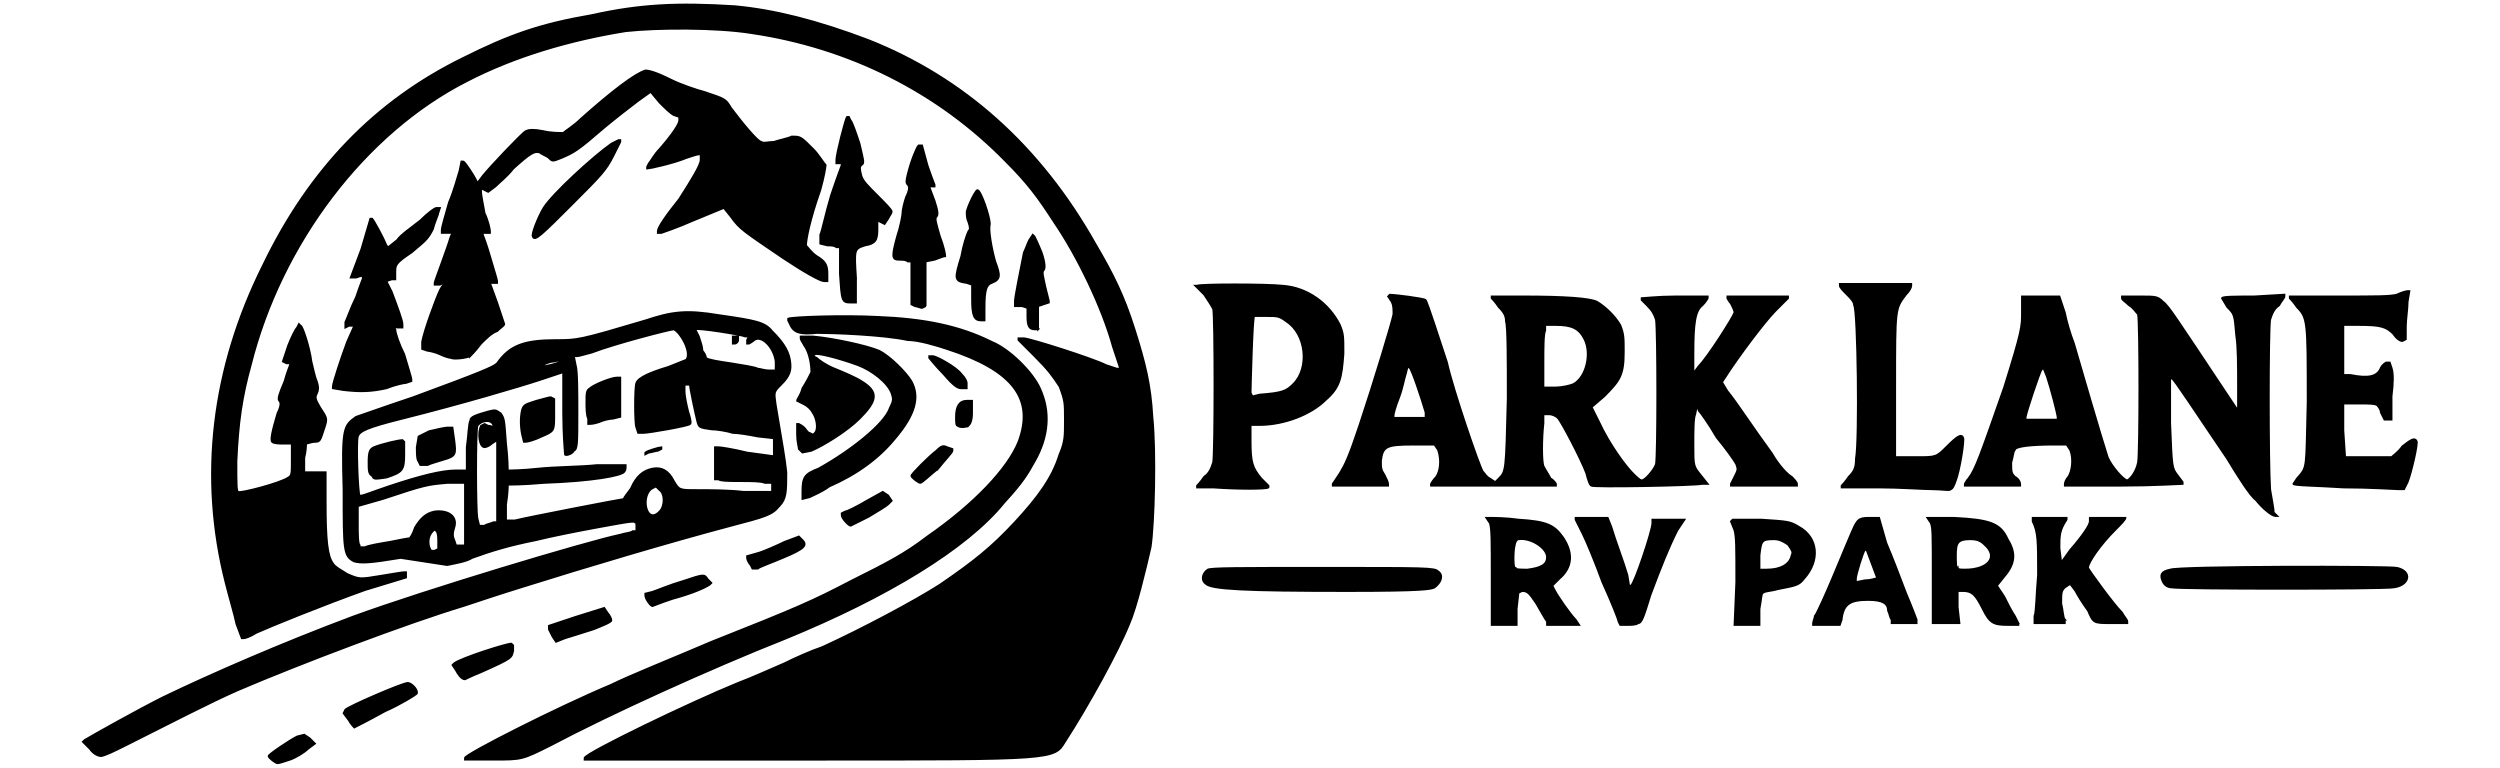
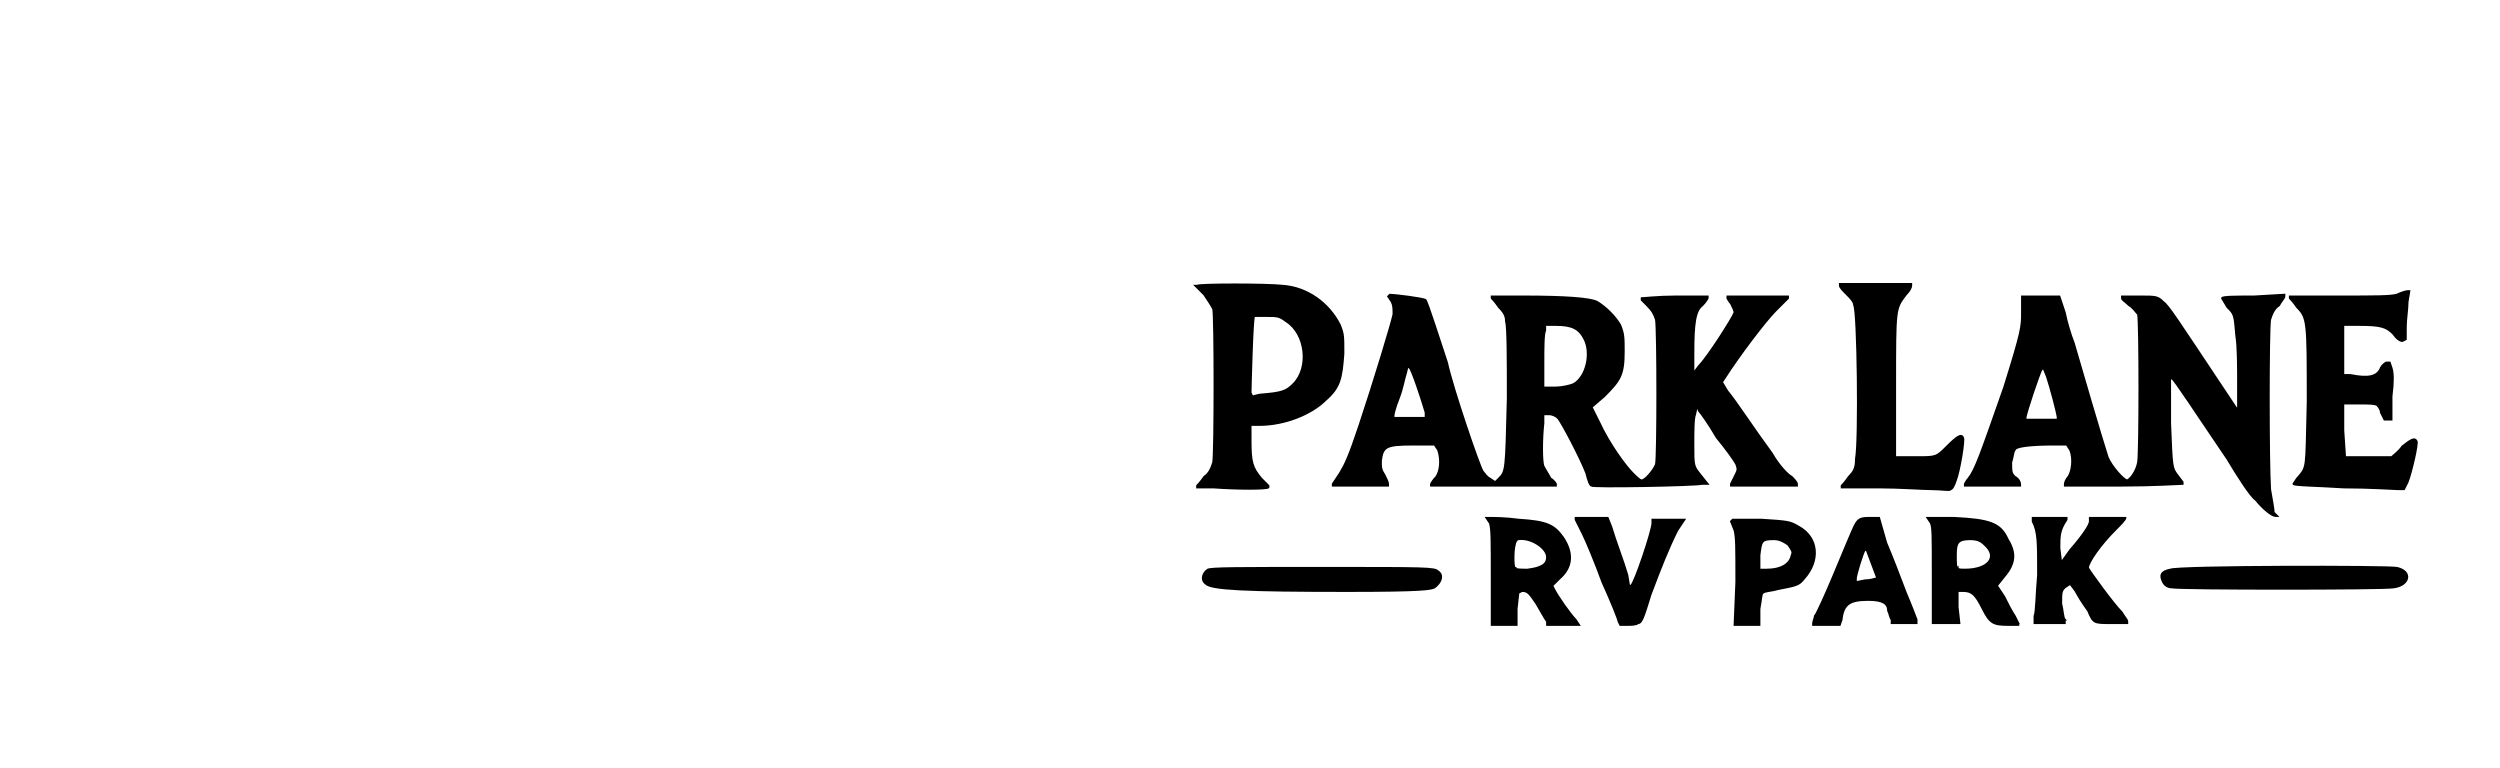
<svg xmlns="http://www.w3.org/2000/svg" width="100%" height="100%" viewBox="0 0 5834 1792" version="1.1" xml:space="preserve" style="fill-rule:evenodd;clip-rule:evenodd;">
  <path d="M3539.3,1420.91l4.167,-37.5l8.333,-4.167c12.5,-0 16.667,4.167 33.333,29.167c12.5,20.833 20.834,37.5 25,41.666l0,8.334l75,-0l-8.333,-12.5c-12.5,-12.5 -41.667,-54.167 -50,-70.834l-4.167,-8.333l16.667,-16.667c29.167,-25 33.333,-58.333 8.333,-95.833c-20.833,-29.167 -37.5,-37.5 -104.166,-41.667c-29.167,-4.166 -58.334,-4.166 -66.667,-4.166l-8.333,-0l8.333,12.5c4.167,12.5 4.167,41.666 4.167,125l-0,112.5l58.333,-0l-0,-37.5Zm283.333,33.333c8.334,-0 12.5,-12.5 29.167,-66.667c25,-66.666 41.667,-108.333 62.5,-150l16.667,-25l-75,0l-0,8.334c-0,16.666 -41.667,141.666 -50,145.833l-4.167,-0l-4.167,-25c-8.333,-29.167 -29.166,-83.333 -37.5,-112.5l-8.333,-20.833l-75,-0l-0,4.166c-0,0 8.333,16.667 16.667,33.334c8.333,16.666 29.166,66.666 45.833,112.5c20.833,45.833 37.5,87.5 37.5,91.666l4.167,8.334l16.666,-0c8.334,-0 20.834,-0 25,-4.167Zm283.334,-33.333c4.166,-20.834 4.166,-37.5 8.333,-37.5c4.167,-4.167 20.833,-4.167 33.333,-8.334c41.667,-8.333 50,-8.333 62.5,-25c37.5,-41.666 33.334,-95.833 -12.5,-120.833c-20.833,-12.5 -25,-12.5 -87.5,-16.667l-66.666,0l-4.167,4.167l8.333,20.833c4.167,16.667 4.167,37.5 4.167,120.834l-4.167,100l58.334,-0l-0,-37.5Zm191.666,25c4.167,-37.5 20.834,-45.834 62.5,-45.834c33.334,0 45.834,8.334 45.834,25c4.166,8.334 4.166,16.667 8.333,20.834l-0,8.333l58.333,-0l0,-8.333c0,-0 -12.5,-33.334 -25,-62.5c-12.5,-33.334 -33.333,-87.5 -45.833,-116.667l-16.667,-58.333l-25,-0c-20.833,-0 -25,4.166 -33.333,20.833c-4.167,8.333 -25,58.333 -45.833,108.333c-20.834,50 -41.667,95.834 -45.834,100c0,4.167 -4.166,12.5 -4.166,16.667l-0,4.167l62.5,-0l4.166,-12.5Zm412.5,8.333c0,-0 -4.166,-8.333 -8.333,-16.667c-8.333,-12.5 -16.667,-29.166 -25,-45.833l-16.667,-25l16.667,-20.833c25,-29.167 29.167,-54.167 8.333,-87.5c-16.666,-37.5 -41.666,-45.834 -125,-50l-62.5,-0l8.334,12.5c4.166,12.5 4.166,25 4.166,125l0,108.333l62.5,-0l-4.166,-37.5l-0,-37.5l12.5,-0c20.833,-0 29.166,8.333 45.833,41.667c16.667,33.333 25,37.5 58.333,37.5l25,-0l0,-4.167Zm108.334,-8.333c-4.167,-4.167 -4.167,-20.834 -8.334,-37.5c0,-25 0,-29.167 8.334,-37.5l12.5,-8.334l12.5,16.667c4.166,8.333 16.666,29.167 29.166,45.833c12.5,29.167 12.5,29.167 54.167,29.167l37.5,-0l-0,-4.167c-0,-4.166 -8.333,-12.5 -12.5,-20.833c-20.833,-20.833 -75,-95.833 -79.167,-104.167c0,-12.5 29.167,-54.166 62.5,-87.5c12.5,-12.5 25,-25 25,-29.166l-83.333,-0l-0,8.333c-0,8.333 -16.667,33.333 -45.833,66.667l-20.834,29.166l-4.166,-33.333c-0,-29.167 -0,-41.667 16.666,-66.667l0,-4.166l-79.166,-0l-0,8.333c12.5,25 12.5,45.833 12.5,125c-4.167,45.833 -4.167,87.5 -8.334,95.833l0,16.667l70.834,-0l-0,-8.333Zm-1470.83,-75c16.667,-12.5 20.834,-29.167 8.334,-37.5c-8.334,-8.334 -25,-8.334 -266.667,-8.334c-200,0 -262.5,0 -270.833,4.167c-12.5,8.333 -16.667,25 -4.167,33.333c12.5,12.5 87.5,16.667 329.167,16.667c179.166,-0 195.833,-4.167 204.166,-8.333Zm2237.5,-0c37.5,-4.167 45.834,-37.5 8.334,-45.834c-16.667,-4.166 -512.5,-4.166 -529.167,4.167c-20.833,4.167 -25,12.5 -16.667,29.167c4.167,8.333 12.5,12.5 20.834,12.5c20.833,4.166 491.666,4.166 516.666,-0Zm-279.166,-175c-0,-8.334 -4.167,-29.167 -8.334,-54.167c-4.166,-62.5 -4.166,-370.833 0,-395.833c4.167,-12.5 8.334,-25 20.834,-33.334c4.166,-8.333 12.5,-16.666 12.5,-20.833l-0,-4.167l-70.834,4.167c-41.666,-0 -75,-0 -75,4.167l12.5,20.833c16.667,16.667 16.667,16.667 20.834,66.667c4.166,25 4.166,75 4.166,112.5l0,62.5l-33.333,-50c-108.333,-162.5 -129.167,-195.834 -141.667,-204.167c-12.5,-12.5 -16.666,-12.5 -54.166,-12.5l-41.667,-0l-0,4.167c-0,4.166 8.333,8.333 16.667,16.666c8.333,4.167 16.666,16.667 20.833,20.834c4.167,16.666 4.167,325 -0,345.833c-4.167,20.833 -16.667,37.5 -25,41.667c-8.333,-0 -37.5,-33.334 -45.833,-54.167c-12.5,-37.5 -70.834,-237.5 -79.167,-266.667c-8.333,-20.833 -16.667,-50 -20.833,-70.833l-12.5,-37.5l-87.5,-0l-0,37.5c-0,33.333 -0,41.667 -41.667,175c-54.167,154.167 -66.667,191.667 -83.333,212.5c-4.167,4.167 -8.334,12.5 -8.334,12.5l0,4.167l129.167,-0l-0,-4.167c-0,-4.167 -4.167,-12.5 -12.5,-16.667c-8.333,-8.333 -8.333,-12.5 -8.333,-33.333c4.166,-12.5 4.166,-25 8.333,-29.167c-0,-8.333 37.5,-12.5 91.667,-12.5l29.166,0l8.334,12.5c8.333,20.834 4.166,50 -4.167,62.5c-4.167,4.167 -8.333,12.5 -8.333,16.667l-0,4.167l133.333,-0c75,-0 137.5,-4.167 141.667,-4.167l-0,-4.167l-12.5,-16.666c-12.5,-16.667 -12.5,-16.667 -16.667,-120.834l-0,-104.166l4.167,-0c4.166,-0 58.333,83.333 129.166,187.5c25,41.666 54.167,87.5 66.667,95.833c16.667,20.833 37.5,37.5 45.833,37.5l4.167,-0l-8.333,-8.333Zm-741.667,-75c8.333,-20.834 20.833,-95.834 16.667,-100c-4.167,-8.334 -12.5,-4.167 -37.5,20.833c-25,25 -25,25 -70.834,25l-50,-0l0,-166.667c0,-183.333 0,-179.166 25,-212.5c8.334,-8.333 12.5,-16.666 12.5,-20.833l0,-4.167l-166.666,0l-0,4.167c-0,4.167 8.333,12.5 16.666,20.833c8.334,8.334 16.667,16.667 16.667,25c8.333,12.5 12.5,312.5 4.167,358.334c-0,20.833 -4.167,29.166 -16.667,41.666c-8.333,12.5 -16.667,20.834 -16.667,20.834l0,4.166l87.5,0c45.834,0 104.167,4.167 125,4.167c20.834,-0 41.667,4.167 41.667,-0c4.167,-0 8.333,-8.333 12.5,-20.833Zm-1604.17,16.666l0,-4.166l-16.666,-16.667c-20.834,-25 -25,-37.5 -25,-87.5l-0,-37.5l20.833,-0c58.333,-0 120.833,-25 154.167,-58.333c33.333,-29.167 37.5,-50 41.666,-108.334c0,-41.666 0,-45.833 -8.333,-66.666c-25,-50 -75,-87.5 -133.333,-91.667c-37.5,-4.167 -195.834,-4.167 -200,-0l-4.167,-0l20.833,20.833c8.334,12.5 16.667,25 20.834,33.334c4.166,12.5 4.166,337.5 -0,358.333c-4.167,12.5 -8.334,25 -20.834,33.333c-8.333,12.5 -16.666,20.834 -16.666,20.834l-0,4.166l37.5,0c58.333,4.167 125,4.167 129.166,0Zm2658.33,-12.5c8.333,-20.833 25,-91.666 20.833,-95.833c-4.167,-8.333 -12.5,-4.167 -33.333,12.5c-8.334,12.5 -20.834,20.833 -25,25l-108.334,-0l-4.166,-62.5l-0,-62.5l37.5,-0c20.833,-0 37.5,-0 41.666,4.167c0,-0 8.334,8.333 8.334,16.666l8.333,16.667l16.667,-0l-0,-54.167c4.166,-33.333 4.166,-54.166 -0,-66.666l-4.167,-12.5l-8.333,-0c-0,-0 -8.334,4.166 -12.5,12.5c-8.334,20.833 -29.167,25 -70.834,16.666l-16.666,0l-0,-116.666l37.5,-0c50,-0 62.5,4.166 79.166,20.833c8.334,12.5 16.667,16.667 20.834,16.667l8.333,-4.167l-0,-29.167c-0,-16.666 4.167,-41.666 4.167,-58.333l4.166,-25l-4.166,-0c-4.167,-0 -16.667,4.167 -25,8.333c-16.667,4.167 -45.834,4.167 -137.5,4.167l-112.5,-0l-0,4.167c-0,-0 8.333,8.333 16.666,20.833c25,25 25,33.333 25,220.833c-4.166,162.5 0,150 -25,179.167l-8.333,12.5c-0,4.167 54.167,4.167 116.667,8.333c62.5,0 120.833,4.167 129.166,4.167l12.5,-0l8.334,-16.667Zm-1645.83,4.167l12.5,-0l-16.666,-20.833c-16.667,-20.834 -16.667,-20.834 -16.667,-70.834c-0,-29.166 -0,-62.5 4.167,-70.833l4.166,-20.833l4.167,12.5c4.167,4.166 25,33.333 41.667,62.5c20.833,25 41.666,54.166 45.833,62.5c4.167,12.5 4.167,12.5 -4.167,29.166c-4.166,8.334 -8.333,16.667 -8.333,16.667l-0,4.167l154.167,-0l-0,-4.167c-0,-4.167 -8.334,-12.5 -12.5,-16.667c-8.334,-4.166 -29.167,-25 -45.834,-54.166c-45.833,-62.5 -83.333,-120.834 -104.166,-145.834l-12.5,-20.833l8.333,-12.5c29.167,-45.833 91.667,-129.167 116.667,-154.167c16.666,-16.666 29.166,-29.166 29.166,-29.166l0,-4.167l-141.666,-0l-0,4.167c-0,-0 4.166,8.333 8.333,12.5c4.167,8.333 8.333,16.666 8.333,20.833c-4.166,12.5 -62.5,104.167 -83.333,125l-12.5,16.667l-0,-45.834c-0,-70.833 4.167,-100 20.833,-112.5c8.334,-8.333 12.5,-16.666 12.5,-16.666l0,-4.167l-75,-0c-41.666,-0 -75,4.167 -79.166,4.167l-0,4.166l12.5,12.5c12.5,12.5 16.666,20.834 20.833,33.334c4.167,25 4.167,320.833 -0,337.5c-4.167,12.5 -25,37.5 -33.333,37.5c-4.167,-0 -12.5,-8.334 -20.834,-16.667c-16.666,-16.667 -54.166,-66.667 -79.166,-120.833l-16.667,-33.334l29.167,-25c37.5,-37.5 45.833,-50 45.833,-104.166c-0,-33.334 -0,-41.667 -8.333,-62.5c-12.5,-20.834 -33.334,-41.667 -54.167,-54.167c-16.667,-8.333 -75,-12.5 -170.833,-12.5l-75,-0l-0,4.167c-0,-0 8.333,8.333 16.666,20.833c12.5,12.5 16.667,20.833 16.667,33.333c4.167,12.5 4.167,91.667 4.167,179.167c-4.167,170.833 -4.167,170.833 -20.834,187.5l-8.333,8.333l-12.5,-8.333c-8.333,-4.167 -12.5,-12.5 -16.667,-16.667c-8.333,-12.5 -70.833,-195.833 -83.333,-254.166c-16.667,-50 -45.833,-141.667 -50,-145.834c-4.167,-4.166 -75,-12.5 -83.333,-12.5l-4.167,4.167l8.333,12.5c4.167,8.333 4.167,16.667 4.167,29.167c-4.167,20.833 -45.833,158.333 -79.167,258.333c-25,75 -33.333,91.667 -45.833,112.5c-8.333,12.5 -16.667,25 -16.667,25l0,4.167l129.167,-0l-0,-4.167c-0,-4.167 -4.167,-12.5 -8.333,-20.833c-8.334,-12.5 -8.334,-16.667 -8.334,-33.334c4.167,-33.333 12.5,-37.5 75,-37.5l50,0l8.334,12.5c8.333,25 4.166,50 -4.167,62.5c-8.333,8.334 -12.5,16.667 -12.5,16.667l-0,4.167l291.667,-0l-0,-4.167c-0,-0 -4.167,-8.333 -12.5,-12.5c-4.167,-8.333 -12.5,-20.833 -16.667,-29.167c-4.167,-12.5 -4.167,-62.5 -0,-100l-0,-20.833l12.5,-0c8.333,-0 16.667,4.167 20.833,8.333c8.334,8.334 54.167,95.834 66.667,129.167c4.167,16.667 8.333,29.167 12.5,29.167c-0,4.166 237.5,-0 258.333,-4.167Zm-437.5,195.833c-4.166,0 -4.166,-41.666 0,-54.166c0,-4.167 4.167,-12.5 8.334,-12.5c29.166,-4.167 66.666,20.833 66.666,41.666c0,16.667 -12.5,25 -45.833,29.167c-12.5,-0 -29.167,-0 -29.167,-4.167Zm570.834,-29.166c4.166,-33.334 4.166,-37.5 33.333,-37.5c12.5,-0 20.833,4.166 33.333,12.5c8.334,12.5 12.5,16.666 8.334,25c-4.167,20.833 -25,33.333 -58.334,33.333l-16.666,-0l-0,-33.333Zm225,54.166c-0,-8.333 16.666,-62.5 20.833,-66.666l4.167,-0l25,66.666l-4.167,0c-0,0 -12.5,4.167 -25,4.167l-20.833,4.167l-0,-8.334Zm237.5,-25c-4.167,0 -4.167,-12.5 -4.167,-29.166c-0,-29.167 4.167,-37.5 33.333,-37.5c16.667,-0 25,4.166 33.334,12.5c33.333,29.166 8.333,58.333 -45.834,58.333c-8.333,-0 -16.666,-0 -16.666,-4.167Zm158.333,-350c-0,-8.333 33.333,-108.333 37.5,-112.5l4.167,-4.166l8.333,20.833c8.333,25 25,87.5 25,95.833l-0,4.167l-75,-0l-0,-4.167Zm-1808.33,-58.333c-0,-8.333 4.166,-175 8.333,-179.167l29.167,0c25,0 29.166,0 45.833,12.5c45.833,29.167 54.167,108.334 16.667,145.834c-16.667,16.666 -25,20.833 -79.167,25l-16.667,4.166l-4.166,-8.333Zm333.333,54.167c-0,-4.167 4.167,-20.834 12.5,-41.667c8.333,-20.833 12.5,-45.833 16.667,-58.333l4.166,-16.667l4.167,4.167c4.167,-0 29.167,75 37.5,104.166l-0,12.5l-75,0l-0,-4.166Zm350,-125c-0,-33.334 -0,-66.667 4.167,-75l-0,-12.5l25,-0c37.5,-0 54.166,8.333 66.666,33.333c16.667,33.333 4.167,87.5 -25,104.167c-8.333,4.166 -29.166,8.333 -41.666,8.333l-29.167,-0l-0,-58.333Z" style="fill-rule:nonzero;stroke:#000;stroke-width:4.17px;" />
-   <path d="M676.711,1772.78c12.5,-4.167 33.333,-16.667 41.667,-25l16.666,-12.5l-12.5,-12.5l-12.5,-8.334l-16.666,4.167c-16.667,8.333 -66.667,41.667 -66.667,45.833c0,4.167 16.667,16.667 20.833,16.667c4.167,-0 16.667,-4.167 29.167,-8.333Zm608.333,-33.334c133.334,-70.833 370.834,-179.166 550,-250c233.334,-95.833 420.834,-208.333 508.334,-316.666c45.833,-50 54.166,-66.667 70.833,-95.834c33.333,-58.333 37.5,-116.666 12.5,-170.833c-16.667,-37.5 -70.833,-91.667 -112.5,-108.333c-75,-37.5 -158.333,-54.167 -266.667,-58.334c-79.166,-4.166 -200,0 -208.333,4.167l0,4.167l4.167,8.333c8.333,20.833 25,25 62.5,20.833c37.5,0 154.166,4.167 212.5,16.667c25,-0 66.666,12.5 91.666,20.833c154.167,50 204.167,116.667 166.667,216.667c-25,62.5 -104.167,145.833 -212.5,220.833c-54.167,41.667 -95.833,62.5 -179.167,104.167c-87.5,45.833 -125,62.5 -325,141.667c-87.5,37.5 -191.666,79.166 -233.333,100c-129.167,54.166 -341.667,162.5 -341.667,170.833l0,4.167l66.667,-0c66.667,-0 66.667,-0 133.333,-33.334Zm1200,-8.333c54.167,-83.333 125,-212.5 150,-275c16.667,-37.5 37.5,-125 50,-179.167c8.334,-54.166 12.5,-225 4.167,-304.166c-4.167,-75 -16.667,-125 -41.667,-204.167c-25,-79.167 -50,-129.167 -91.666,-200c-129.167,-229.167 -308.334,-387.5 -529.167,-475c-120.833,-45.833 -220.833,-70.833 -312.5,-79.167c-133.333,-8.333 -220.833,-4.166 -333.333,20.834c-120.834,20.833 -191.667,45.833 -300,100c-204.167,100 -358.334,258.333 -466.667,483.333c-120.833,241.667 -150,495.833 -87.5,741.667c8.333,33.333 20.833,75 25,95.833l12.5,33.333l4.167,0c4.166,0 16.666,-4.166 29.166,-12.5c37.5,-16.666 150,-62.5 254.167,-100l95.833,-29.166l0,-12.5l-4.166,-0c-4.167,-0 -29.167,4.166 -54.167,8.333c-50,8.333 -50,8.333 -79.167,-4.167c-12.5,-8.333 -29.166,-16.666 -33.333,-25c-12.5,-16.666 -16.667,-54.166 -16.667,-141.666l0,-70.834l-50,0l0,-33.333c4.167,-16.667 4.167,-29.167 4.167,-33.333c4.167,-0 12.5,-4.167 20.833,-4.167c12.5,-0 12.5,-4.167 20.834,-29.167c8.333,-25 8.333,-25 -8.334,-50c-12.5,-20.833 -12.5,-25 -8.333,-33.333c4.167,-8.333 4.167,-16.667 0,-29.167c-4.167,-8.333 -8.333,-29.166 -12.5,-45.833c-4.167,-33.333 -20.833,-83.333 -25,-83.333l-4.167,-4.167l-4.166,8.333c-4.167,4.167 -12.5,20.834 -20.834,41.667l-12.5,37.5l8.334,4.167l8.333,-0l0,4.166c0,0 -8.333,20.834 -12.5,37.5c-12.5,29.167 -16.667,41.667 -12.5,45.834c4.167,4.166 4.167,12.5 -4.167,29.166c-12.5,41.667 -16.666,62.5 -12.5,66.667c4.167,4.167 16.667,4.167 25,4.167l20.834,-0l-0,37.5c-0,33.333 -0,37.5 -8.334,41.666c-16.666,12.5 -112.5,37.5 -116.666,33.334c-4.167,-0 -4.167,-20.834 -4.167,-70.834c4.167,-91.666 12.5,-150 33.333,-225c70.834,-283.333 266.667,-541.666 504.167,-662.5c112.5,-58.333 241.667,-95.833 370.833,-116.666c75,-8.334 212.5,-8.334 291.667,4.166c229.167,33.334 437.5,137.5 595.833,300c50,50 75,83.334 112.5,141.667c54.167,79.167 112.5,200 137.5,291.667l16.667,50l-8.333,-0c-0,-0 -12.5,-4.167 -25,-8.334c-33.334,-16.666 -179.167,-62.5 -191.667,-62.5l-12.5,0l0,4.167c0,-0 16.667,16.667 37.5,37.5c33.333,33.333 41.667,45.833 58.333,70.833c12.5,33.334 12.5,37.5 12.5,79.167c0,37.5 0,50 -12.5,79.167c-16.666,54.166 -50,100 -104.166,158.333c-54.167,58.333 -95.834,91.667 -175,145.833c-58.334,37.5 -183.334,104.167 -275,145.834c-25,8.333 -62.5,25 -87.5,37.5c-29.167,12.5 -75,33.333 -108.334,45.833c-112.5,45.833 -354.166,162.5 -358.333,175l0,4.167l545.833,-0c550,-0 550,-0 575,-41.667Zm-2191.67,8.333c100,-50 195.833,-100 262.5,-129.166c145.833,-62.5 400,-158.334 525,-195.834c25,-8.333 87.5,-29.166 141.666,-45.833c145.834,-45.833 341.667,-104.167 483.334,-141.667c79.166,-20.833 95.833,-25 112.5,-45.833c16.666,-16.667 16.666,-33.333 16.666,-79.167c-4.166,-37.5 -8.333,-58.333 -25,-158.333c-4.166,-29.167 -4.166,-29.167 12.5,-45.833c20.834,-20.834 25,-33.334 20.834,-58.334c-4.167,-25 -20.834,-45.833 -41.667,-66.666c-16.667,-20.834 -37.5,-25 -125,-37.5c-75,-12.5 -108.333,-8.334 -170.833,12.5c-154.167,45.833 -158.334,45.833 -208.334,45.833c-75,-0 -108.333,12.5 -137.5,54.167c-8.333,8.333 -37.5,20.833 -195.833,79.166c-62.5,20.834 -120.833,41.667 -133.333,45.834c-29.167,20.833 -33.334,25 -29.167,170.833c0,141.667 0,154.167 25,166.667c16.667,4.166 33.333,4.166 108.333,-8.334l108.334,16.667c20.833,-4.167 45.833,-8.333 58.333,-16.667c45.833,-16.666 87.5,-29.166 150,-41.666c33.333,-8.334 95.833,-20.834 141.667,-29.167c45.833,-8.333 87.5,-16.667 87.5,-12.5c4.166,-0 4.166,4.167 4.166,8.333l0,12.5l-8.333,0c-4.167,4.167 -16.667,4.167 -29.167,8.334c-79.166,16.666 -454.166,129.166 -625,191.666c-166.666,62.5 -329.166,133.334 -441.666,187.5c-58.334,29.167 -162.5,87.5 -183.334,100l-4.166,4.167l16.666,16.667c8.334,12.5 20.834,16.666 25,16.666c8.334,0 33.334,-12.5 58.334,-25Zm604.166,-79.166c37.5,-16.667 70.834,-37.5 75,-41.667c4.167,-8.333 -12.5,-25 -20.833,-25c-12.5,-0 -137.5,54.167 -145.833,62.5l-4.167,8.333l12.5,16.667c4.167,8.333 12.5,16.667 12.5,16.667c0,-0 33.333,-16.667 70.833,-37.5Zm225,-91.667c75,-33.333 70.834,-33.333 75,-50l0,-12.5l-4.166,-4.167c-12.5,0 -116.667,33.334 -133.334,45.834l-4.166,4.166l8.333,12.5c4.167,8.334 12.5,20.834 20.833,20.834c0,-0 16.667,-8.334 37.5,-16.667Zm262.5,-100c20.834,-8.333 41.667,-16.667 41.667,-20.833c0,-4.167 -4.167,-12.5 -8.333,-16.667l-8.334,-12.5l-66.666,20.833l-62.5,20.834l-0,8.333c-0,-0 4.166,8.333 8.333,16.667l8.333,12.5l20.834,-8.334c12.5,-4.166 41.666,-12.5 66.666,-20.833Zm183.334,-70.833c45.833,-12.5 75,-25 87.5,-33.334l4.166,-4.166l-8.333,-8.334c-8.333,-12.5 -8.333,-12.5 -58.333,4.167c-29.167,8.333 -58.334,20.833 -70.834,25l-16.666,4.167l-0,4.166c-0,8.334 12.5,25 16.666,25c0,0 20.834,-8.333 45.834,-16.666Zm258.333,-95.834c50,-20.833 58.333,-29.166 45.833,-41.666l-8.333,-8.334l-33.333,12.5c-16.667,8.334 -45.834,20.834 -58.334,25l-29.166,8.334l-0,4.166c-0,4.167 4.166,12.5 8.333,16.667l4.167,8.333l12.5,0c4.166,-4.166 29.166,-12.5 58.333,-25Zm200,-95.833c20.833,-12.5 41.667,-25 45.833,-29.167l8.334,-8.333l-8.334,-12.5l-12.5,-8.333l-37.5,20.833c-20.833,12.5 -45.833,25 -50,25l-8.333,4.167l0,4.166c0,8.334 16.667,25 20.833,25c0,0 16.667,-8.333 41.667,-20.833Zm-91.667,-70.833c66.667,-29.167 116.667,-66.667 154.167,-112.5c45.833,-54.167 58.333,-95.834 37.5,-133.334c-12.5,-20.833 -50,-58.333 -75,-70.833c-29.167,-12.5 -108.333,-29.167 -154.167,-33.333l-29.166,-0l-0,4.166c-0,4.167 4.166,8.334 8.333,16.667c12.5,16.667 16.667,45.833 16.667,62.5c-4.167,8.333 -12.5,25 -20.834,37.5c-4.166,16.667 -12.5,25 -12.5,29.167c0,-0 8.334,4.166 16.667,8.333c8.333,4.167 16.667,12.5 20.833,20.833c8.334,12.5 12.5,37.5 4.167,45.834l-4.167,4.166l-8.333,-4.166c-4.167,-0 -8.333,-8.334 -12.5,-12.5c-4.167,-4.167 -12.5,-8.334 -12.5,-8.334l-4.167,0l0,25c0,16.667 4.167,29.167 4.167,33.334l8.333,8.333l20.834,-4.167c29.166,-12.5 83.333,-45.833 112.5,-75c41.666,-41.666 45.833,-62.5 4.166,-87.5c-12.5,-8.333 -41.666,-20.833 -62.5,-29.166c-20.833,-8.334 -37.5,-20.834 -41.666,-25l-8.334,-4.167l4.167,-4.167c4.167,-4.166 54.167,8.334 100,25c33.333,12.5 70.833,41.667 79.167,66.667c4.166,12.5 4.166,16.667 -4.167,33.333c-12.5,37.5 -91.667,100 -166.667,141.667c-33.333,12.5 -37.5,20.833 -37.5,54.167l0,16.666l16.667,-4.166c8.333,-4.167 29.167,-12.5 45.833,-25Zm254.167,-41.667c16.667,-20.833 33.333,-37.5 33.333,-41.667l0,-4.166l-12.5,-4.167c-8.333,-4.167 -12.5,-4.167 -25,8.333c-16.666,12.5 -58.333,54.167 -58.333,58.334c0,4.166 16.667,16.666 20.833,16.666c4.167,0 20.834,-16.666 41.667,-33.333Zm70.833,-100c4.167,-4.167 8.334,-12.5 8.334,-29.167l-0,-29.166l-12.5,-0c-16.667,-0 -25,12.5 -25,37.5c-0,12.5 -0,20.833 4.166,20.833c4.167,4.167 16.667,4.167 25,-0Zm-1358.33,-87.5c20.833,-8.333 41.667,-12.5 45.833,-12.5l12.5,-4.167l0,-4.166c0,-4.167 -8.333,-29.167 -16.666,-58.334c-12.5,-25 -20.834,-50 -20.834,-58.333l-4.166,-8.333l8.333,4.166l12.5,0l0,-8.333c0,-8.333 -12.5,-41.667 -25,-75l-12.5,-25l12.5,-4.167l8.333,0l0,-16.666c0,-16.667 0,-20.834 37.5,-45.834c29.167,-25 37.5,-29.166 50,-54.166c4.167,-16.667 12.5,-33.334 12.5,-37.5l4.167,-12.5l-8.333,-0c-4.167,-0 -20.834,12.5 -37.5,29.166c-20.834,16.667 -45.834,33.334 -54.167,45.834l-20.833,16.666l-4.167,-4.166c-8.333,-20.834 -29.167,-58.334 -33.333,-62.5l-4.167,-0l-20.833,70.833l-25,66.667l12.5,-0l12.5,-4.167l4.166,4.167c0,-0 -8.333,20.833 -16.666,45.833c-12.5,25 -20.834,50 -25,58.333l-0,12.5l8.333,-4.166l12.5,-0l-16.667,37.5c-12.5,33.333 -33.333,95.833 -33.333,104.166l0,4.167l25,4.167c37.5,4.166 62.5,4.166 100,-4.167Zm1354.17,-12.5c-0,-4.167 -4.167,-12.5 -12.5,-20.833c-12.5,-16.667 -58.334,-41.667 -66.667,-41.667l-8.333,-0l-0,4.167c-0,-0 16.666,20.833 33.333,37.5c25,29.166 33.333,33.333 41.667,33.333l12.5,-0l-0,-12.5Zm-1158.33,-62.5c0,-0 12.5,-12.5 25,-29.167c12.5,-12.5 25,-25 37.5,-29.166c8.334,-8.334 16.667,-12.5 16.667,-16.667c0,-0 -8.333,-25 -16.667,-50l-16.666,-45.833l16.666,-0l0,-4.167c0,-4.167 -8.333,-29.167 -16.666,-58.333c-8.334,-29.167 -16.667,-50 -16.667,-50l0,-4.167l16.667,-0l-0,-4.167c-0,-4.166 -4.167,-25 -12.5,-41.666c-4.167,-20.834 -8.334,-45.834 -8.334,-50l0,-8.334l16.667,8.334l16.667,-12.5c8.333,-8.334 29.166,-25 41.666,-41.667c41.667,-37.5 50,-41.667 62.5,-37.5c4.167,4.167 16.667,8.333 20.834,12.5c8.333,8.333 8.333,8.333 29.166,-0c29.167,-12.5 37.5,-16.667 100,-70.833c25,-20.834 62.5,-50 79.167,-62.5l29.167,-20.834l20.833,25c12.5,12.5 25,25 33.333,29.167l12.5,4.167l0,8.333c0,8.333 -16.666,33.333 -45.833,66.667c-12.5,12.5 -20.833,29.166 -25,33.333l-4.167,8.333l0,4.167c4.167,-0 62.5,-12.5 91.667,-25c12.5,-4.167 25,-8.333 29.167,-8.333l4.166,-0l0,12.5c0,12.5 -20.833,45.833 -50,91.666c-33.333,41.667 -50,66.667 -50,75l0,4.167l8.334,-0c-0,-0 37.5,-12.5 75,-29.167l70.833,-29.166l16.667,20.833c20.833,29.167 29.166,33.333 120.833,95.833c50,33.334 87.5,54.167 95.833,54.167l8.334,-0l-0,-16.667c-0,-20.833 -4.167,-29.166 -25,-41.666c-12.5,-8.334 -20.834,-20.834 -25,-25c-0,-12.5 8.333,-58.334 33.333,-129.167c8.333,-29.167 12.5,-54.167 12.5,-58.333c-4.167,-4.167 -16.667,-25 -29.167,-37.5c-29.166,-29.167 -29.166,-29.167 -50,-29.167c-8.333,4.167 -29.166,8.333 -41.666,12.5c-12.5,-0 -25,4.167 -29.167,-0c-8.333,-0 -45.833,-45.833 -70.833,-79.167c-12.5,-20.833 -12.5,-20.833 -62.5,-37.5c-16.667,-4.166 -54.167,-16.666 -79.167,-29.166c-33.333,-16.667 -50,-20.834 -58.333,-20.834c-25,8.334 -75,45.834 -150,112.5c-16.667,16.667 -37.5,29.167 -41.667,33.334c-8.333,-0 -29.167,-0 -45.833,-4.167c-20.834,-4.167 -33.334,-4.167 -41.667,-0c-8.333,4.167 -83.333,83.333 -100,104.167l-12.5,16.666l-4.167,-8.333c-4.166,-8.333 -25,-41.667 -29.166,-41.667l-4.167,0l-4.167,20.834c-4.166,12.5 -12.5,45.833 -25,75c-8.333,29.166 -16.666,58.333 -16.666,62.5l-0,8.333l25,-0l-4.167,8.333c-8.333,29.167 -37.5,104.167 -37.5,108.334l0,4.166l12.5,0l8.333,-4.166l0,4.166c0,0 -4.166,4.167 -8.333,12.5c-8.333,16.667 -37.5,95.834 -41.667,120.834l0,16.666l12.5,4.167c4.167,-0 20.834,4.167 29.167,8.333c8.333,4.167 20.833,8.334 25,8.334c8.333,4.166 37.5,-0 45.833,-4.167Zm1325,-62.5l0,-54.167l25,-8.333l0,-4.167c0,0 -4.166,-16.666 -8.333,-33.333c-4.167,-20.833 -8.333,-33.333 -4.167,-37.5c4.167,-4.167 4.167,-16.667 -4.166,-41.667c-8.334,-20.833 -16.667,-37.5 -16.667,-37.5l-4.167,-4.166l-8.333,12.5c-4.167,8.333 -8.333,20.833 -12.5,29.166c-8.333,41.667 -20.833,104.167 -20.833,112.5l-0,12.5l16.666,0l12.5,4.167l0,20.833c0,20.834 4.167,29.167 16.667,29.167l8.333,-0Zm-125,-50c0,-41.667 4.167,-54.167 16.667,-58.333c20.833,-8.334 20.833,-16.667 8.333,-50c-8.333,-29.167 -16.666,-75 -12.5,-87.5c0,-16.667 -20.833,-79.167 -29.166,-79.167c-4.167,-0 -20.834,33.333 -25,50c-0,8.333 -0,16.667 4.166,25c4.167,12.5 4.167,16.667 0,20.833c-4.166,8.334 -12.5,33.334 -16.666,58.334c-16.667,54.166 -16.667,58.333 12.5,62.5l12.5,4.166l-0,33.334c-0,37.5 4.166,50 20.833,50l8.333,-0l0,-29.167Zm-137.5,-4.167l0,-104.166l20.834,-4.167c12.5,-4.167 20.833,-8.333 25,-8.333c-0,-4.167 -4.167,-25 -12.5,-45.834c-8.334,-29.166 -12.5,-41.666 -8.334,-45.833c4.167,-4.167 4.167,-12.5 -4.166,-37.5l-12.5,-33.333l12.5,-0l-0,-4.167c-0,-0 -8.334,-20.833 -16.667,-45.833l-12.5,-45.834l-8.333,0c-4.167,4.167 -16.667,33.334 -25,66.667c-4.167,16.667 -4.167,20.833 -0,25c4.166,4.167 4.166,12.5 -4.167,29.167c-4.167,12.5 -8.333,29.166 -8.333,37.5c-0,4.166 -4.167,29.166 -12.5,54.166c-12.5,45.834 -12.5,54.167 4.166,54.167c8.334,-0 16.667,-0 20.834,4.167l8.333,-0l0,100l8.333,4.166c4.167,0 12.5,4.167 16.667,4.167l8.333,-4.167Zm-162.5,-66.666c-4.166,-66.667 -4.166,-66.667 20.834,-75c25,-4.167 29.166,-12.5 29.166,-37.5l0,-20.834l16.667,8.334l8.333,-12.5c4.167,-8.334 8.334,-12.5 8.334,-16.667c-0,-4.167 -16.667,-20.833 -33.334,-37.5c-25,-25 -33.333,-33.333 -37.5,-45.833c-4.166,-16.667 -4.166,-20.834 0,-25c8.334,-4.167 4.167,-12.5 -4.166,-50c-8.334,-25 -16.667,-50 -20.834,-54.167l-4.166,-8.333l-4.167,-0c-4.167,4.166 -25,87.5 -25,100l0,8.333l12.5,-0l0,4.167c0,-0 -12.5,33.333 -25,70.833c-12.5,41.667 -20.833,83.333 -25,91.667l0,20.833l16.667,4.167c8.333,-0 16.666,-0 20.833,4.166l8.333,0l0,62.5c4.167,62.5 4.167,66.667 25,66.667l12.5,-0l0,-58.333Zm-662.5,-170.834c66.667,-66.666 79.167,-79.166 95.834,-112.5l16.666,-33.333l0,-4.167l-4.166,0l-16.667,8.334c-41.667,29.166 -137.5,116.666 -158.333,150c-12.5,20.833 -29.167,62.5 -25,66.666c4.166,12.5 20.833,-4.166 91.666,-75Zm-333.333,800c-4.167,-16.666 0,-29.166 8.333,-37.5l4.167,-4.166l4.167,4.166c4.166,4.167 4.166,16.667 4.166,25l0,16.667l-8.333,4.167l-8.333,-0l-4.167,-8.334Zm-162.5,-4.166c-4.167,-4.167 -4.167,-29.167 -4.167,-50l0,-41.667l58.334,-16.667c100,-33.333 104.166,-33.333 150,-37.5l41.666,0l0,145.834l-20.833,-0l-4.167,-12.5c-4.166,-8.334 -4.166,-16.667 0,-29.167c8.334,-25 -12.5,-41.667 -45.833,-37.5c-20.833,4.167 -33.333,16.667 -45.833,37.5c-4.167,12.5 -8.334,20.833 -12.5,25c-4.167,-0 -25,4.167 -45.834,8.333c-25,4.167 -50,8.334 -58.333,12.5l-12.5,0l0,-4.166Zm275,-62.5c-4.167,-16.667 -4.167,-208.334 0,-216.667c8.333,-12.5 33.333,-16.667 37.5,-0l4.167,4.167c-4.167,-0 -8.334,-4.167 -16.667,-4.167l-8.333,-4.167l-8.334,4.167c-8.333,16.667 -4.166,50 8.334,50c4.166,-0 12.5,-4.167 16.666,-8.333l12.5,-8.334l0,191.667l-8.333,-0c-8.333,4.167 -16.667,4.167 -20.833,8.333l-12.5,0l-4.167,-16.666Zm66.667,-33.334c4.166,-25 4.166,-41.666 4.166,-45.833c4.167,-0 37.5,-0 83.334,-4.167c116.666,-4.166 179.166,-16.666 187.5,-25c4.166,-4.166 4.166,-8.333 4.166,-12.5l0,-4.166l-66.666,-0c-37.5,4.166 -100,4.166 -137.5,8.333c-37.5,4.167 -66.667,4.167 -70.834,4.167c0,-0 0,-29.167 -4.166,-62.5c-4.167,-58.334 -4.167,-58.334 -12.5,-70.834c-12.5,-8.333 -12.5,-8.333 -29.167,-4.166c-29.167,8.333 -41.667,12.5 -41.667,20.833c-4.166,8.333 -4.166,33.333 -8.333,62.5l0,54.167l-25,-0c-33.333,-0 -83.333,12.5 -158.333,37.5c-37.5,12.5 -66.667,25 -66.667,20.833c-4.167,-4.167 -8.333,-125 -4.167,-137.5c4.167,-12.5 20.834,-20.833 104.167,-41.667c133.333,-33.333 275,-75 325,-91.666l50,-16.667l0,95.833c0,50 4.167,95.834 4.167,95.834c-0,4.166 16.666,-0 20.833,-8.334c8.333,-4.166 8.333,-16.666 8.333,-91.666c0,-45.834 0,-95.834 -4.166,-108.334l-4.167,-20.833l8.333,-0c4.167,-0 16.667,-4.167 33.334,-8.333c54.166,-20.834 183.333,-54.167 191.666,-54.167c16.667,8.333 41.667,54.167 29.167,70.833c0,0 -20.833,8.334 -41.667,16.667c-41.666,12.5 -70.833,25 -75,37.5c-4.166,8.333 -4.166,95.833 0,104.167l4.167,12.5l12.5,-0c12.5,-0 108.333,-16.667 108.333,-20.834c4.167,0 0,-16.666 -4.166,-29.166c-4.167,-16.667 -8.334,-37.5 -8.334,-45.834l0,-16.666l12.5,-0c0,8.333 12.5,66.666 16.667,83.333c4.167,16.667 4.167,16.667 33.333,20.833c12.5,0 37.5,4.167 50,8.334c12.5,-0 37.5,4.166 58.334,8.333l37.5,4.167l-0,41.666c-4.167,0 -29.167,-4.166 -62.5,-8.333c-33.334,-8.333 -62.5,-12.5 -66.667,-12.5l-8.333,-0l-0,75l8.333,-0c4.167,4.167 29.167,4.167 54.167,4.167c20.833,-0 45.833,-0 54.166,4.166l16.667,0l0,20.834l-66.667,-0c-33.333,-4.167 -83.333,-4.167 -108.333,-4.167c-41.667,-0 -41.667,-0 -54.167,-20.833c-12.5,-25 -29.166,-33.334 -50,-29.167c-20.833,4.167 -37.5,16.667 -50,45.833c-8.333,12.5 -16.666,20.834 -16.666,25c-4.167,0 -220.834,41.667 -254.167,50l-20.833,0l-0,-37.5Zm-279.167,-62.5c37.5,-12.5 41.667,-16.666 41.667,-54.166l-0,-29.167l-4.167,-4.167c-8.333,0 -45.833,8.334 -66.667,16.667c-8.333,4.167 -12.5,8.333 -12.5,33.333c0,20.834 0,29.167 8.334,33.334c4.166,8.333 4.166,8.333 33.333,4.166Zm133.333,-41.666c29.167,-8.334 29.167,-12.5 25,-45.834l-4.166,-29.166l-12.5,-0c-4.167,-0 -25,4.166 -41.667,8.333l-25,12.5l-4.167,25c0,12.5 0,29.167 4.167,33.333l4.167,8.334l16.666,-0c8.334,-4.167 25,-8.334 37.5,-12.5Zm500,-20.834l8.334,-4.166l-0,-4.167c-4.167,-0 -33.334,8.333 -37.5,12.5l-0,4.167l8.333,-4.167c4.167,-0 16.667,-4.167 20.833,-4.167Zm-270.833,-33.333c29.167,-12.5 29.167,-12.5 29.167,-50l-0,-37.5l-8.334,-4.167c-4.166,0 -16.666,4.167 -33.333,8.334c-25,8.333 -29.167,8.333 -33.333,20.833c-4.167,16.667 -4.167,37.5 -0,58.333l4.166,16.667l4.167,-0c4.167,-0 20.833,-4.167 37.5,-12.5Zm133.333,-33.333c8.334,-4.167 25,-8.334 33.334,-8.334l16.666,-4.166l0,-91.667l-8.333,-0c-12.5,-0 -54.167,16.667 -62.5,25c-8.333,4.167 -8.333,12.5 -8.333,33.333c-0,12.5 -0,29.167 4.166,37.5l0,12.5l4.167,0c0,0 8.333,0 20.833,-4.166Zm116.667,212.5c-12.5,-16.667 -8.333,-50 8.333,-58.334l8.334,-4.166l8.333,8.333c12.5,8.333 12.5,37.5 0,50c-8.333,8.333 -16.667,12.5 -25,4.167Zm254.167,-337.5c-8.334,-4.167 -37.5,-8.334 -62.5,-12.5c-29.167,-4.167 -54.167,-8.334 -58.334,-12.5c0,-4.167 -4.166,-12.5 -8.333,-16.667c0,-8.333 -4.167,-20.833 -8.333,-33.333l-8.334,-16.667c4.167,-4.167 108.334,12.5 116.667,16.667l8.333,-0l-4.166,8.333l-0,8.333l4.166,0c0,0 8.334,-4.166 12.5,-8.333c16.667,-12.5 45.834,16.667 50,50l0,20.833l-16.666,0c-8.334,0 -20.834,-4.166 -25,-4.166Zm-45.834,-66.667l0,-8.333l-12.5,-0l0,16.666l4.167,0c4.167,0 8.333,-4.166 8.333,-8.333Zm-454.166,58.333c4.166,-4.166 16.666,-8.333 25,-8.333l16.666,-4.167l-4.166,4.167c-0,4.167 -37.5,12.5 -45.834,12.5l8.334,-4.167Z" style="fill-rule:nonzero;stroke:#000;stroke-width:4.17px;" />
</svg>